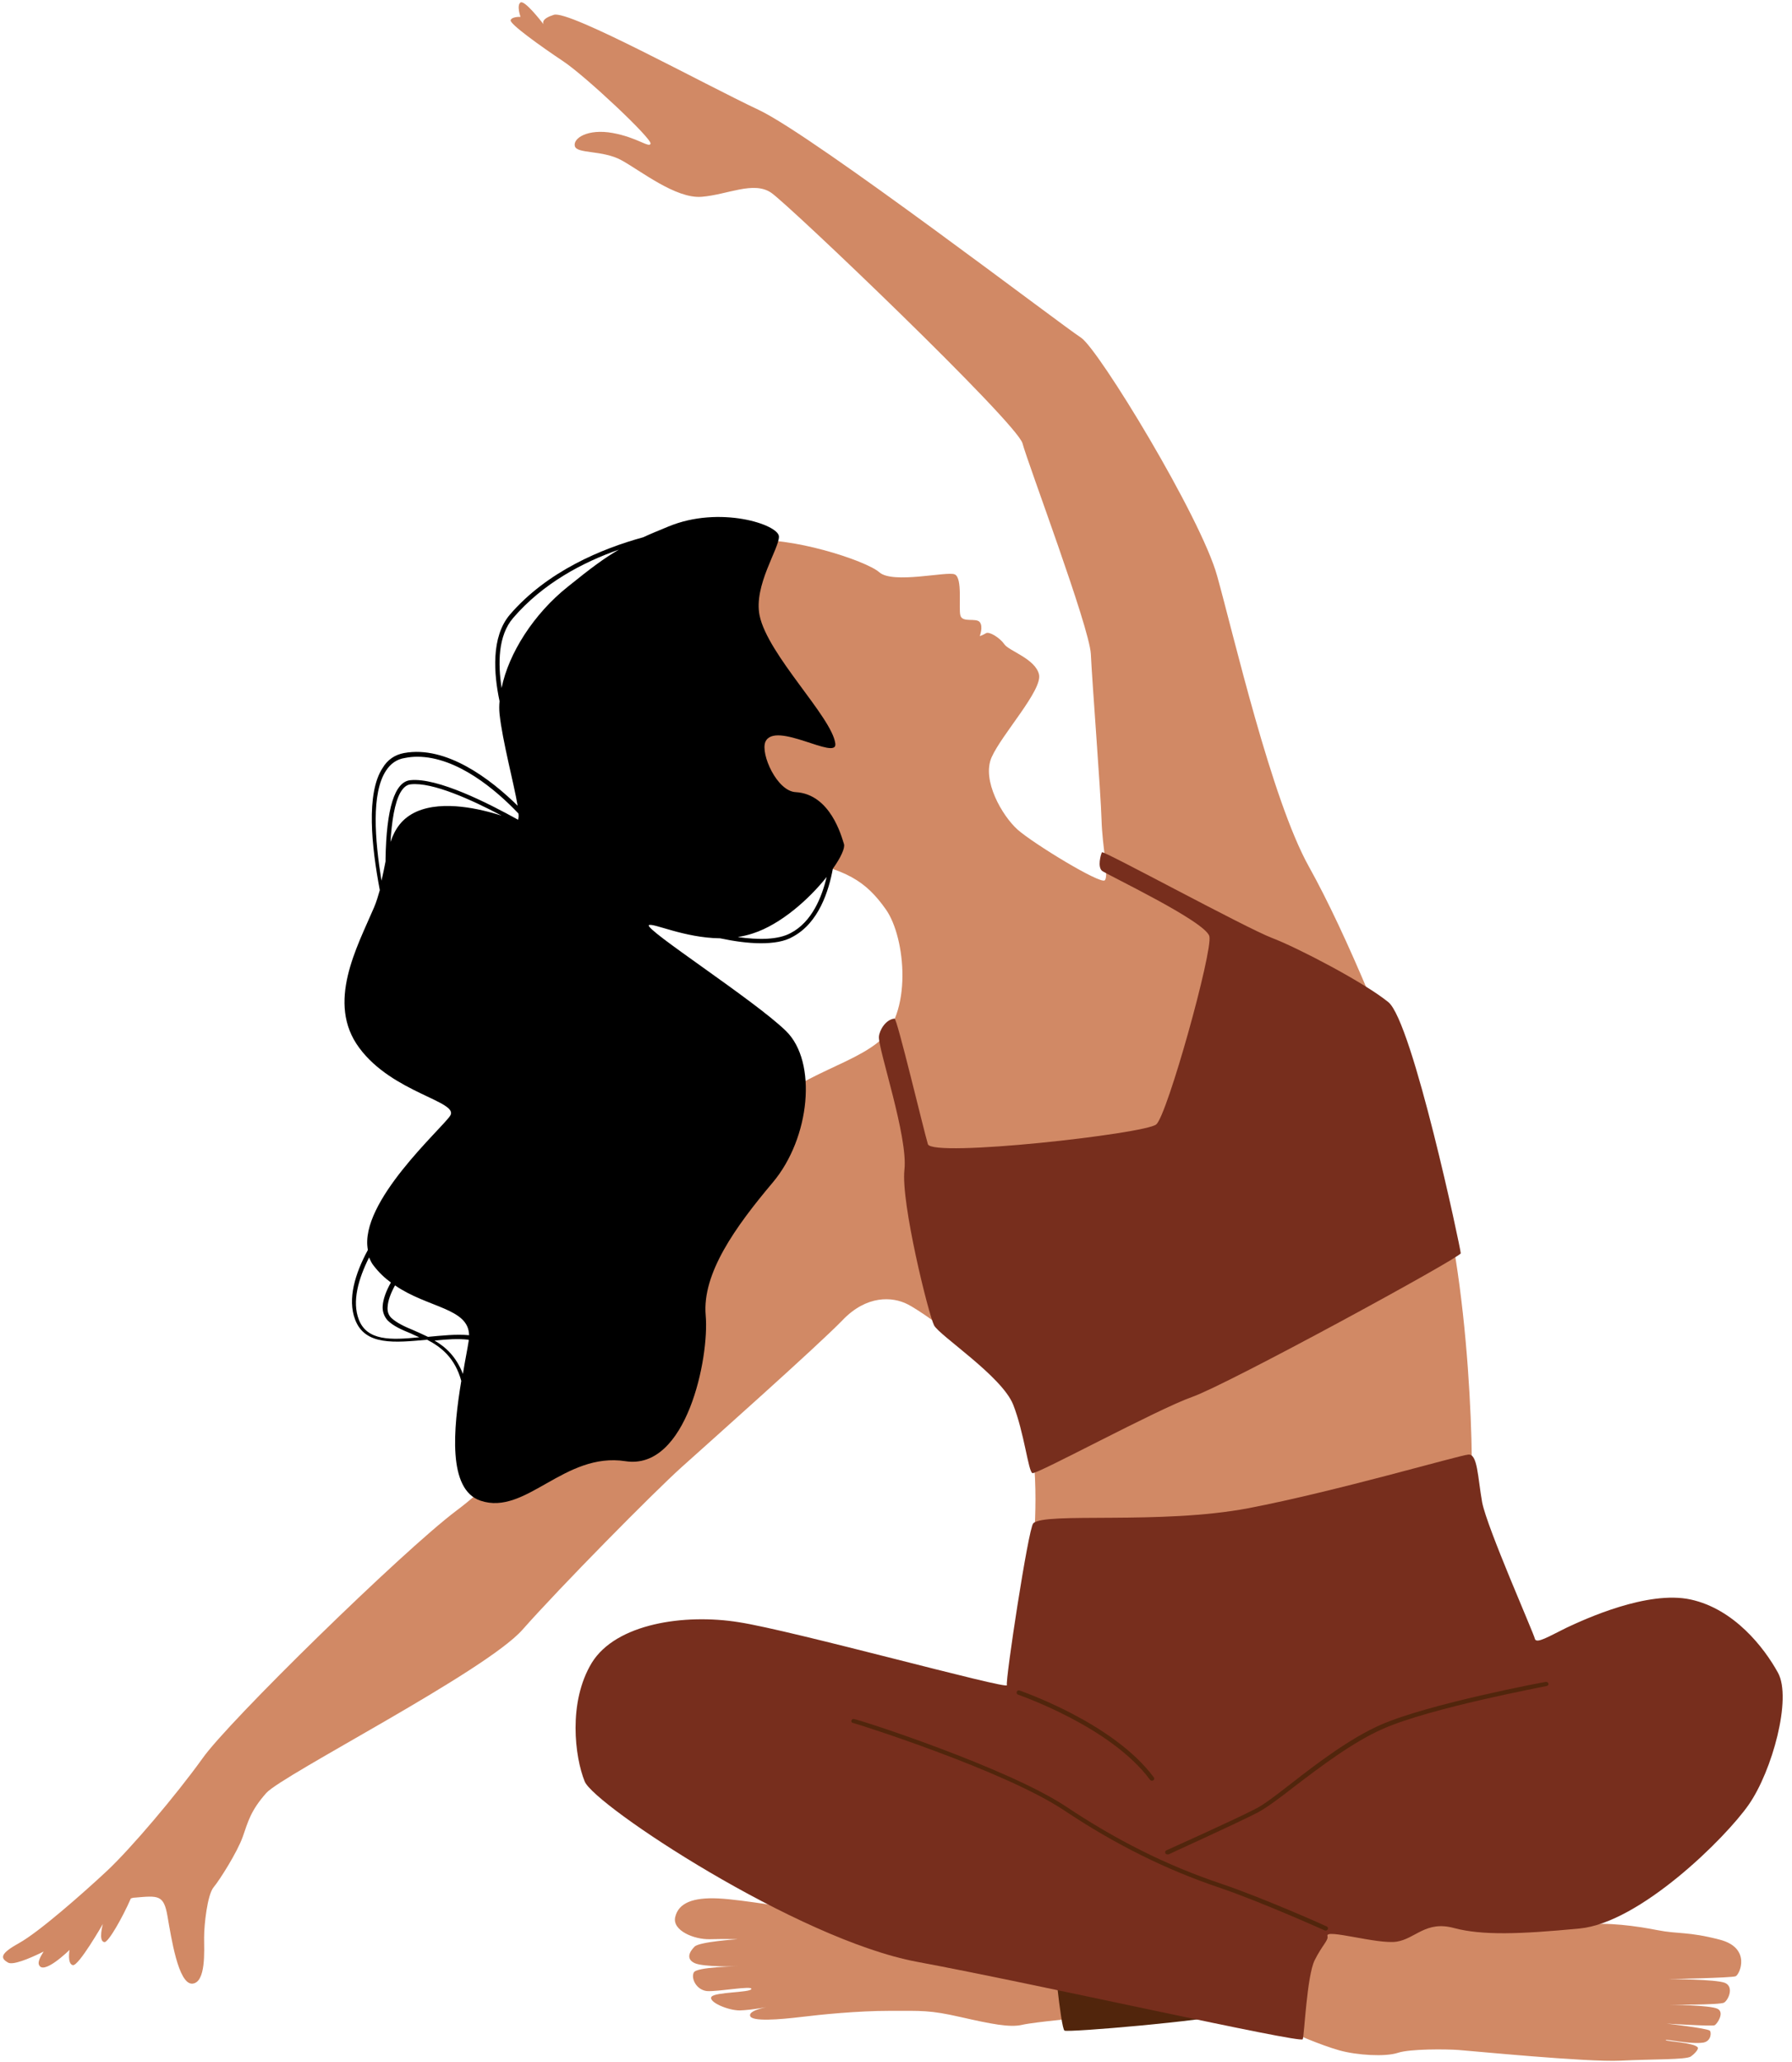
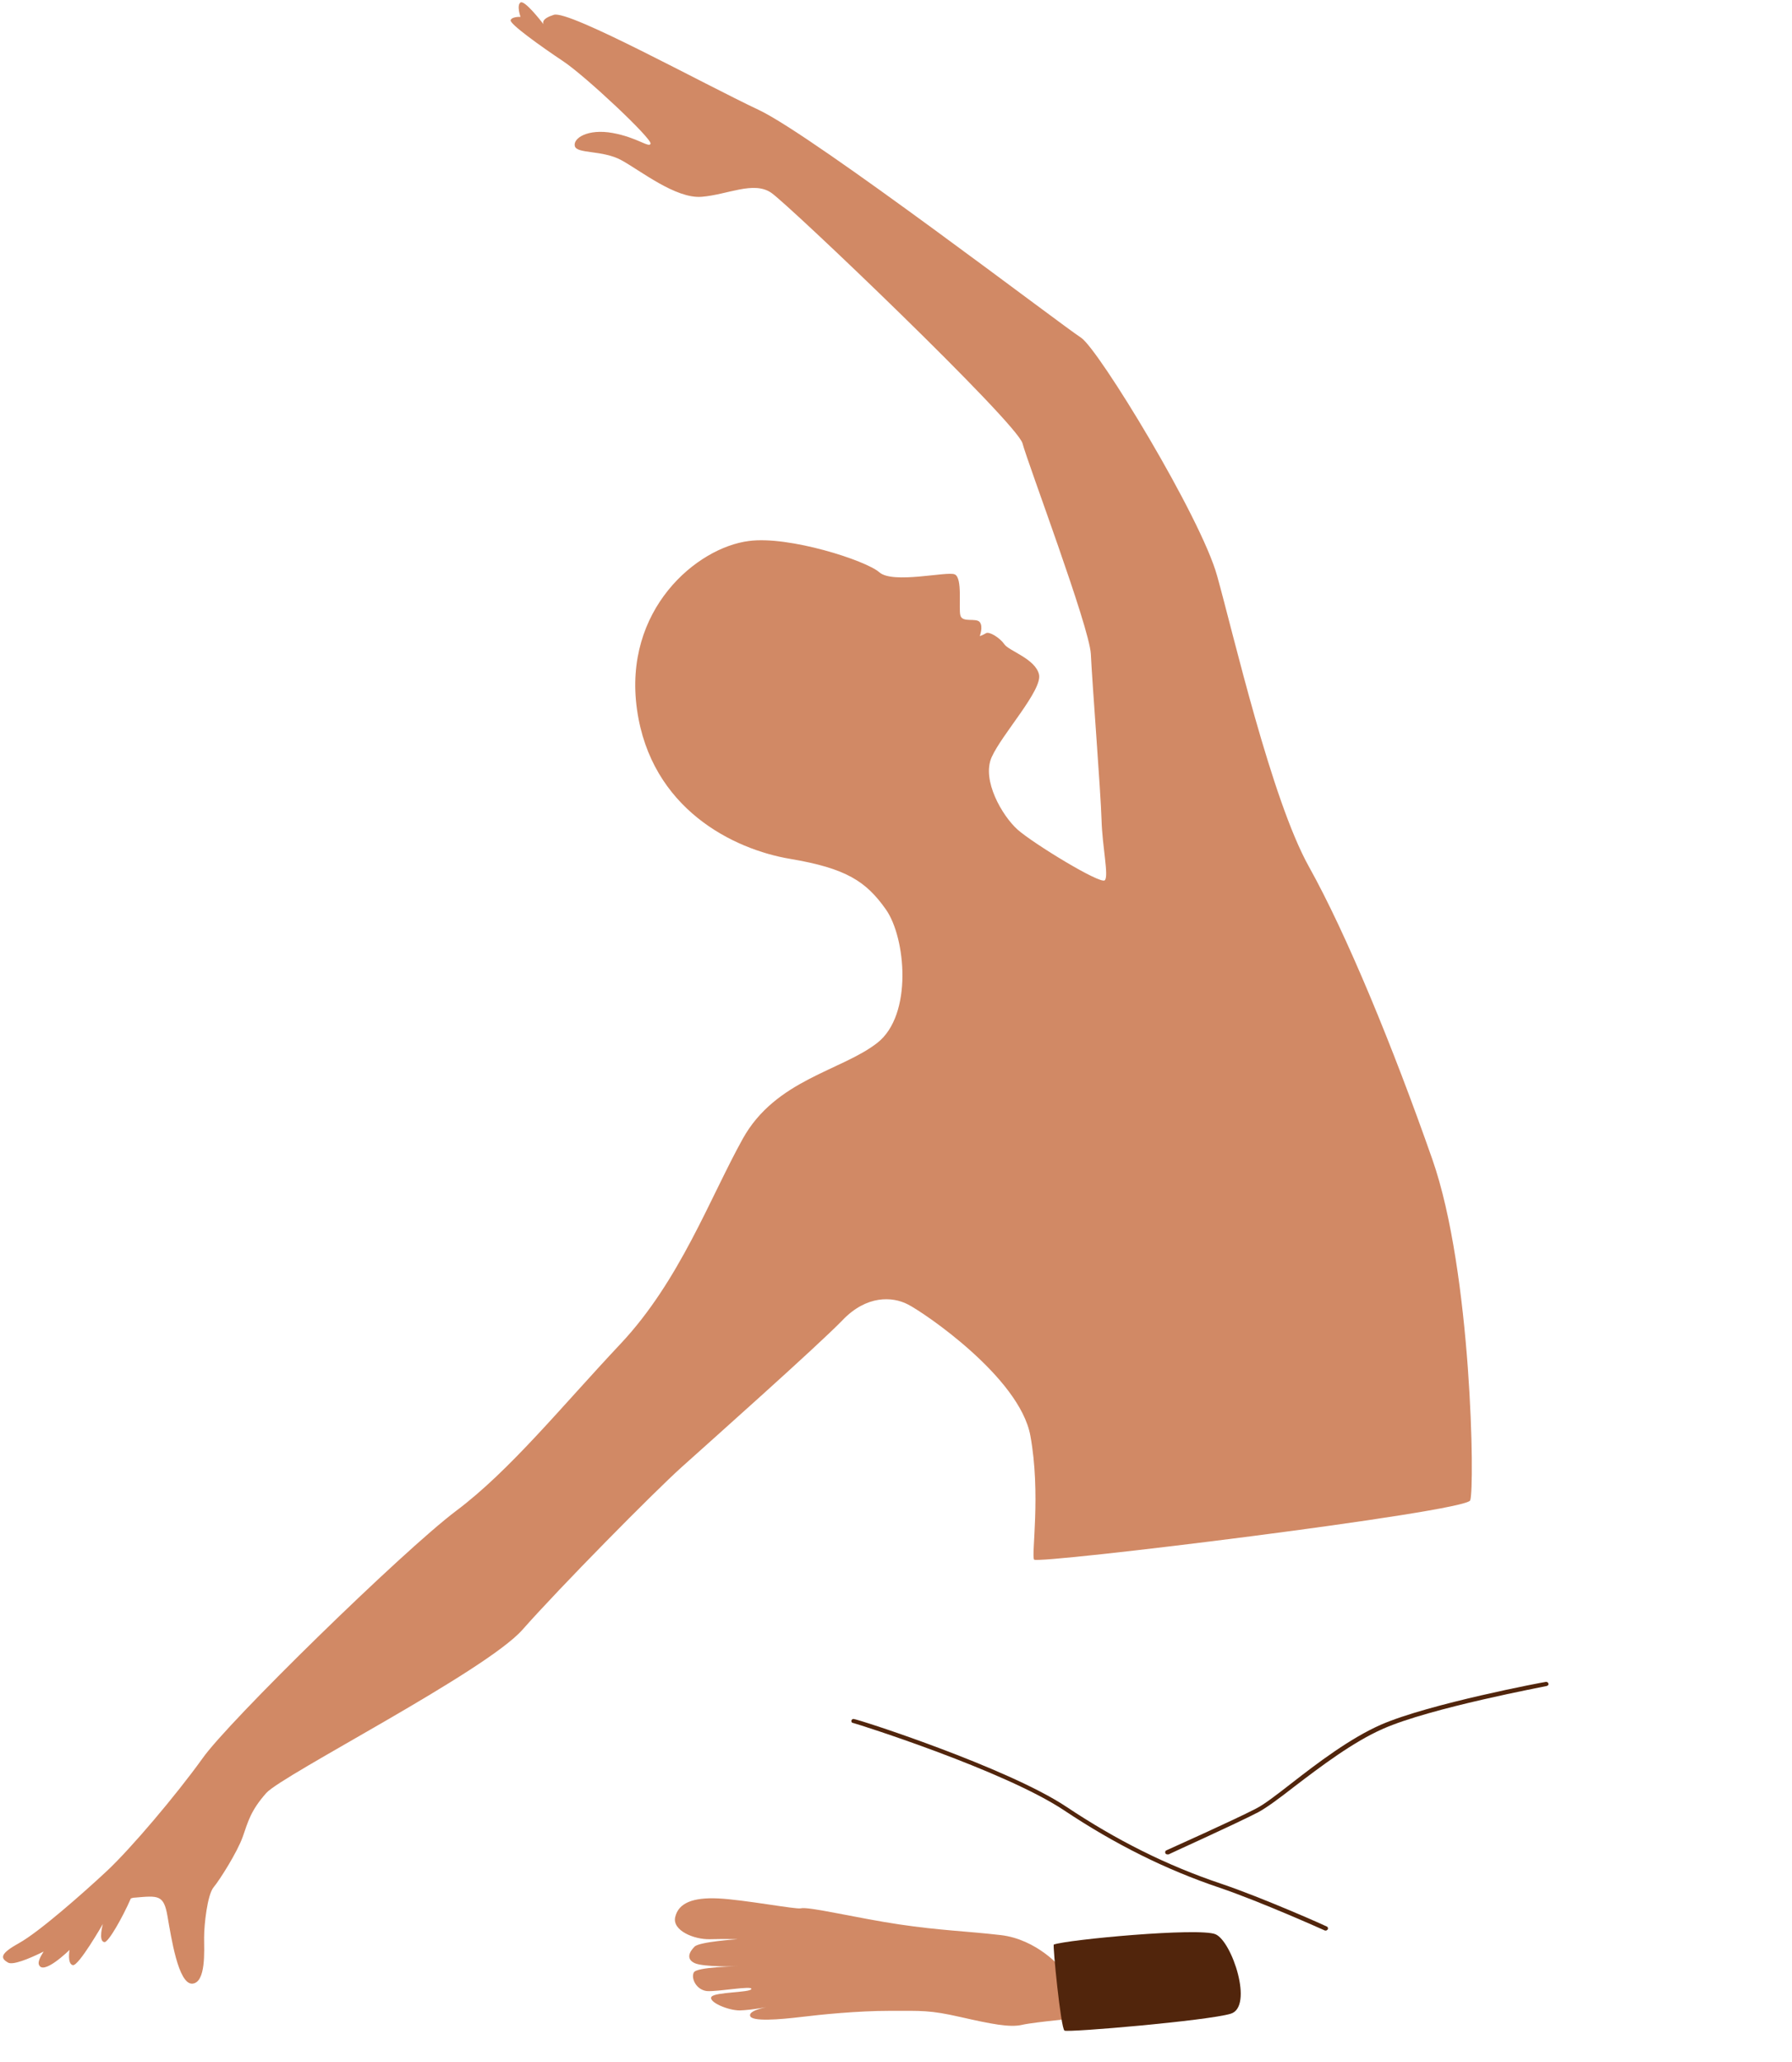
<svg xmlns="http://www.w3.org/2000/svg" height="500.9" preserveAspectRatio="xMidYMid meet" version="1.0" viewBox="32.9 -0.6 435.5 500.9" width="435.5" zoomAndPan="magnify">
  <g>
    <g>
      <g>
        <g id="change1_2">
          <path d="M381,281c-9.6-27.4-20.9-54.8-30-71.1c-9.1-16.3-18.3-56.3-22.3-70.6c-3.9-14.2-28.8-55.1-33.1-57.9 c-4.3-2.7-64.9-49-78.3-55.3c-13.4-6.3-46.1-24.3-49.8-23.1c-2.9,0.9-2.7,1.9-2.5,2.3c-0.7-0.9-4.6-5.9-5.6-5.3 c-1,0.7,0,3.5,0,3.5s-2.1-0.1-2.4,0.8c-0.3,0.9,7.4,6.4,12.8,10s21.6,18.8,21.2,20c-0.3,1.1-3.2-1.5-9.2-2.6 c-6.1-1.1-9.7,1.3-9.2,3.2c0.5,1.9,6.7,0.9,11.3,3.4c4.6,2.5,13.2,9.4,19.5,8.9c6.3-0.5,12.6-3.9,16.9-1 c4.3,2.9,59.8,55.9,61.1,60.9c1.3,4.9,16.2,44.4,16.6,51.1c0.3,6.7,2.4,33.5,2.6,40.3c0.2,6.8,1.8,13.6,0.8,14.7 c-1,1.1-17.5-9-21.2-12.3c-3.7-3.3-8.8-12-6.3-17.6c2.5-5.6,12.4-16.3,11.5-20.1c-0.9-3.8-7.3-5.7-8.4-7.3 c-1.1-1.6-3.7-3.2-4.5-2.7s-1.5,0.7-1.5,0.7s0.9-2.3,0-3.4s-4.2,0.2-4.7-1.6c-0.5-1.8,0.6-9.2-1.4-10c-1.9-0.8-15,2.4-18.3-0.5 c-3.3-2.9-22-8.9-31.7-7.6c-12.7,1.6-30.6,16.7-27.2,40.9c3.4,24.2,23.5,34,37.2,36.3c13.7,2.3,18.5,5.5,23.3,12.3 c4.8,6.8,6.6,25.6-2.1,32.4c-8.7,6.8-24.7,8.9-32.7,23.3c-8,14.4-15.3,34.5-29.7,49.8c-14.4,15.3-26.9,30.8-40,40.6 c-13,9.8-55.3,51.1-61.6,60.1c-6.4,8.9-17.4,21.9-23.3,27.4c-5.9,5.5-16.5,14.8-21.2,17.4c-4.7,2.6-4.7,3.7-2.7,4.8 c1.1,0.6,4.8-0.8,8.6-2.7c-0.9,1.4-1.3,2.4-1.2,3c0.8,3.2,7.5-3.4,7.5-3.4s-0.6,3.4,0.8,3.7c1.4,0.3,7.3-10,7.3-10 s-1.2,4.3,0.4,4.4c0.9,0.1,4.3-5.8,6.4-10.6c0.3-0.1,0.6-0.2,1-0.2c5.7-0.5,7-0.7,7.9,4.5c0.9,5.1,2.6,16.5,6,16.4 c3.4-0.2,2.9-8,2.9-11.2c0-3.2,0.8-10.4,2.3-12.2c1.5-1.8,5.8-8.6,7.1-12.3c1.3-3.7,1.9-6.3,5.7-10.6 c3.9-4.4,53.3-29.5,62.3-39.7s31.9-33.4,38.7-39.5c6.8-6.1,33.1-29.5,39-35.6c5.9-6.2,12.2-5.8,15.9-3.9 c3.8,1.9,27.2,17.7,29.8,31.9c2.6,14.2,0.2,28.9,0.9,30.1c0.7,1.2,105.3-11.6,106-14.4C391.3,360.8,390.6,308.4,381,281z" fill="#D18965" />
        </g>
      </g>
    </g>
    <g>
      <g>
        <g id="change1_1">
-           <path d="M345.7,492.2c0.4,0.7,8.4,4,12.7,5.2c4.3,1.2,11.2,1.6,14.2,0.6c3-1,11.8-0.9,14.7-0.7 c2.9,0.2,31.2,3,39.4,2.6c8.1-0.4,15.8-0.2,17.1-1c0.6-0.4,2-1.7,1.7-2.2c-0.8-1.2-7.9-1.5-7.8-1.8c0.1-0.3,6.1,1.1,9.2,0.6 c2-0.4,1.9-2.7,1.5-2.9c-0.8-0.6-10.5-1.7-10.5-1.7s11.1,0.7,11.7,0.4s2.5-3.1,0.7-4c-1.8-0.9-11.8-1-11.8-1s12.4,0.1,13.4-0.5 c1-0.6,2.5-3.8,0.2-4.8c-2.3-0.9-13.6-0.9-13.8-0.9c-0.2,0,15.4-0.3,16.4-0.7c1-0.4,3.9-6.9-3.9-8.9c-7.7-2-10-1.3-15.1-2.3 c-5.1-1-12.3-2-17.6-1.3c-5.2,0.7-18.4,1.5-24.1,1.4c-5.7-0.2-8.3-1.8-10.6-1.6c-2.3,0.2-7.6,2.4-14.2,3.1 c-6.6,0.7-13.8-1.8-15.8-1C351.4,469.6,344.9,490.7,345.7,492.2z" fill="#D18965" />
-         </g>
+           </g>
      </g>
    </g>
    <g>
      <g>
        <g id="change1_3">
          <path d="M227.5,462.9c-1.1,0.3-13.8-2.1-20-2.4c-6.2-0.3-9.7,1.1-10.5,4.5c-0.8,3.3,4.6,5.5,8.4,5.4 c3.9-0.1,6.8,0,6.8,0s-9.3,0.6-10.5,1.8c-1.3,1.3-2.1,3,0,4s10.5,0.8,10.5,0.8s-10.1,0.1-10.7,1.5c-0.7,1.4,0.6,4.2,3.2,4.5 c2.6,0.2,11.1-1.4,10.8-0.5s-8.9,0.7-9.7,1.9c-0.8,1.2,3.9,3.3,6.9,3.3c3.1-0.1,7.6-1,7.6-1s-5.5,0.8-5.1,2.3 c0.3,1.5,7.3,0.9,12.3,0.3c4.9-0.6,13.8-1.5,21.6-1.5c7.9,0,9.7-0.2,17.2,1.5c7.5,1.7,12,2.6,15,1.9c3-0.7,15.3-1.8,15.3-1.8 s-5-10.1-5.3-11.1c-0.3-1-6.5-7.9-15.2-8.9c-8.7-1-14.6-1.1-24.7-2.6C241.3,465.3,229.3,462.4,227.5,462.9z" fill="#D18965" />
        </g>
      </g>
    </g>
    <g>
      <g>
        <g id="change2_1">
          <path d="M289,471.7c-0.3,0.1,1.7,20.4,2.6,20.9c0.9,0.5,34.8-2.4,40.4-4.1c5.6-1.7,0.3-17.6-3.7-19.3 S292.3,470.5,289,471.7z" fill="#51250C" />
        </g>
      </g>
    </g>
    <g>
      <g>
        <g id="change3_2">
-           <path d="M246.5,251.2c-0.2,3,7.1,24.3,6.2,32.3c-0.9,8,5.9,35.3,7.2,37.8c1.3,2.5,16.4,12.3,19.2,19.2 c2.7,6.8,3.7,16.3,4.7,16.7s30.3-15.5,38.8-18.5c8.6-3,65.3-33.9,65.3-34.9c0-1-11.7-56.2-17.6-61c-5.9-4.8-22-13.2-28.3-15.6 c-6.3-2.4-41-21.3-41.3-20.8c-0.3,0.6-1.1,3.5,0,4.5c1.1,0.9,25.2,12.3,26.1,15.9c0.9,3.5-10.2,43.4-12.9,45.7 c-2.7,2.3-54.5,8.1-55.5,4.8c-1-3.3-7.5-30.6-8.1-30.5C248.1,247,246.6,249.7,246.5,251.2z" fill="#772E1D" />
-         </g>
+           </g>
      </g>
    </g>
    <g>
      <g>
        <g id="change3_1">
-           <path d="M284,369.4c-1.2,1.3-6.8,38.1-6.4,39.3s-52.1-13.3-65.2-15.3c-13.1-2.1-29.8,0.3-35.7,9.9 c-5.8,9.6-4.1,22.9-1.7,28.8c2.4,5.8,51.7,38.4,80.8,43.8s93.3,19.9,93.7,18.8s1-15.4,2.9-19.2c1.9-3.8,3.4-4.8,3.1-5.9 c-0.5-1.8,12.2,2.1,16.8,1.4s7.1-5.2,14-3.3c6.8,1.8,15.9,1.5,30.5,0.1c14.6-1.4,35.4-21.9,41.1-30.1c5.7-8.2,10.5-25.8,7.1-32 c-3.4-6.2-10.7-15.5-21.2-17.8s-25.8,4.8-30.1,6.8c-4.3,2.1-7.5,4.1-7.8,2.7s-11.6-26.9-12.8-33.1c-1.1-6.2-1.1-11.9-3.4-11.6 c-2.3,0.2-32,8.9-53.3,13C314.9,369.8,286.7,366.6,284,369.4z" fill="#772E1D" />
-         </g>
+           </g>
      </g>
    </g>
    <g>
      <g>
        <g>
          <g id="change2_4">
            <path d="M316.6,449.8c-0.2,0-0.4-0.1-0.5-0.3c-0.1-0.3,0-0.6,0.3-0.7c0.2-0.1,16.3-7.3,21.7-10.1 c2-1,5.1-3.4,8.7-6.2c6.3-4.9,14.2-10.9,21.7-14.2c11.7-5.1,39.8-10.4,40.1-10.4c0.3,0,0.5,0.1,0.6,0.4 c0.1,0.3-0.1,0.5-0.4,0.6c-0.3,0.1-28.3,5.3-39.8,10.4c-7.3,3.2-15.2,9.2-21.5,14c-3.6,2.8-6.8,5.2-8.9,6.3 c-5.4,2.8-21.6,10.1-21.7,10.2C316.7,449.8,316.7,449.8,316.6,449.8z" fill="#51250C" />
          </g>
        </g>
      </g>
    </g>
    <g>
      <g>
        <g>
          <g id="change2_2">
            <path d="M355.1,468.3c-0.1,0-0.1,0-0.2,0c-0.2-0.1-15.6-7-25.6-10.4c-13.1-4.4-25.5-10.6-37.8-18.8 c-14.6-9.7-50-20.9-51.2-21.2c-0.3,0-0.5-0.2-0.5-0.5c0-0.3,0.3-0.5,0.5-0.5c1,0,37.4,11.8,51.7,21.3 c12.3,8.2,24.5,14.3,37.6,18.7c10.1,3.4,25.6,10.3,25.7,10.4c0.3,0.1,0.4,0.4,0.3,0.7C355.4,468.2,355.3,468.3,355.1,468.3z" fill="#51250C" />
          </g>
        </g>
      </g>
    </g>
    <g>
      <g>
        <g>
          <g id="change2_3">
-             <path d="M312.8,431.9c-0.2,0-0.3-0.1-0.4-0.2c-9.6-13-31.9-20.6-32.1-20.7c-0.3-0.1-0.4-0.4-0.3-0.7 c0.1-0.3,0.4-0.4,0.7-0.3c0.2,0.1,22.8,7.8,32.6,21.1c0.2,0.2,0.1,0.6-0.1,0.7C313,431.9,312.9,431.9,312.8,431.9z" fill="#51250C" />
-           </g>
+             </g>
        </g>
      </g>
    </g>
    <g id="change4_1">
-       <path d="M207.9,227.3c3.3,0.7,6.8,1.2,9.9,1.2c3,0,5.8-0.4,7.8-1.6c6.3-3.4,8.7-11.1,9.7-16.5c2-2.8,3-5.1,2.7-6 c-0.6-1.9-3.3-12.1-11.7-12.6c-4.6-0.2-8.6-9.3-7.4-12.2c2.3-5.3,17.6,4.7,17,0.4c-0.8-6.4-16.4-21.5-18.4-31.1 c-1.5-7.3,4.8-16.3,4.7-19.2c-0.1-2.9-14.4-7.6-26.9-2.4c-2.4,1-4.4,1.8-6.1,2.6c-9.9,2.7-23.3,8.2-32.4,18.8 c-4.6,5.4-3.9,14.4-2.5,21c-0.1,1.1-0.1,2.1,0,3.1c0.7,6.6,3.5,16.9,4.4,22.3c-6.5-6.4-17.3-14.7-27.6-12.8c-2.2,0.4-4,1.6-5.2,3.6 c-4.1,6.2-2.7,19.1-0.7,29.7c-0.4,1.4-0.8,2.8-1.4,4.2c-4.1,9.6-11.7,23.2-3.6,34.1c8.1,11,24.4,13,22.1,16.5 c-2.1,3.2-22.2,21-20,32.6c-3.1,5.7-5,11.9-3.1,16.9c2.4,6.4,9.7,5.6,17.5,4.9c0,0,0,0,0,0c3.5,1.8,6.8,4.5,8.3,10 c-1.9,11.5-3.4,26.4,4.7,29.1c11,3.7,20.3-11.9,35.2-9.6c14.9,2.3,20.4-25.2,19.5-35.4s7.2-21.5,16.3-32.3 c9.1-10.8,10.9-29.3,3.2-36.8c-7.7-7.5-34.5-24.7-33.3-25.7C191.6,223.5,199.2,227.2,207.9,227.3z M233.8,212.4 c-1.2,5-3.6,10.9-8.7,13.6c-3.1,1.7-7.9,1.7-12.9,1c1.2-0.2,2.5-0.5,3.7-0.9C222.7,223.9,229.6,217.7,233.8,212.4z M133.4,322.5 c-2.2-0.9-4.1-1.8-5.4-3c-0.7-0.7-1-1.6-0.9-2.7c0.1-1.5,0.7-3.2,1.8-5.2c8,5.5,17.9,5.5,18,12.1c-3.2-0.3-6.7,0.1-10,0.4 C135.7,323.5,134.5,323,133.4,322.5z M126.7,186.6c1.1-1.7,2.6-2.8,4.6-3.1c1-0.2,2-0.3,3-0.3c9.7,0,19.2,8.1,24.6,13.8 c0.1,0.7,0,1.2-0.1,1.5c-7.2-4-19.6-10.3-26.2-9.6c-3.8,0.4-5.8,6.9-6,19.1c0,0.2,0,0.4,0,0.6c-0.3,1.5-0.6,3.1-1,4.7 C124,203.3,123.1,192.1,126.7,186.6z M134.2,196.5c-3.6,1.6-5.3,4.2-6.4,7.4c0.3-5,1-9.5,2.4-12c0.7-1.2,1.5-1.9,2.5-2 c5.3-0.6,14.9,3.8,22.1,7.6C149.7,195.9,140.7,193.7,134.2,196.5z M120.1,319.9c-1.7-4.4-0.1-9.9,2.5-15.1c0.3,0.7,0.6,1.4,1.1,2 c1.3,1.7,2.7,3,4.2,4.1c-1.2,2.1-1.9,4.1-2,5.7c-0.1,1.4,0.4,2.6,1.2,3.5c1.4,1.4,3.5,2.3,5.7,3.2c0.6,0.3,1.3,0.6,2,0.9 C127.9,324.9,122.1,325.1,120.1,319.9z M138.5,325c2.9-0.3,5.7-0.5,8.3-0.2c0,0.1,0,0.2,0,0.3c-0.3,2-0.9,4.8-1.4,8 C143.8,329,141.3,326.6,138.5,325z M170.9,141.9c-8.3,6.6-14.4,16.2-16.1,24.6c-0.9-5.9-0.9-12.7,2.8-17 c7.3-8.5,17.1-13.6,25.7-16.6C179.7,135,176.6,137.3,170.9,141.9z" />
-     </g>
+       </g>
  </g>
</svg>